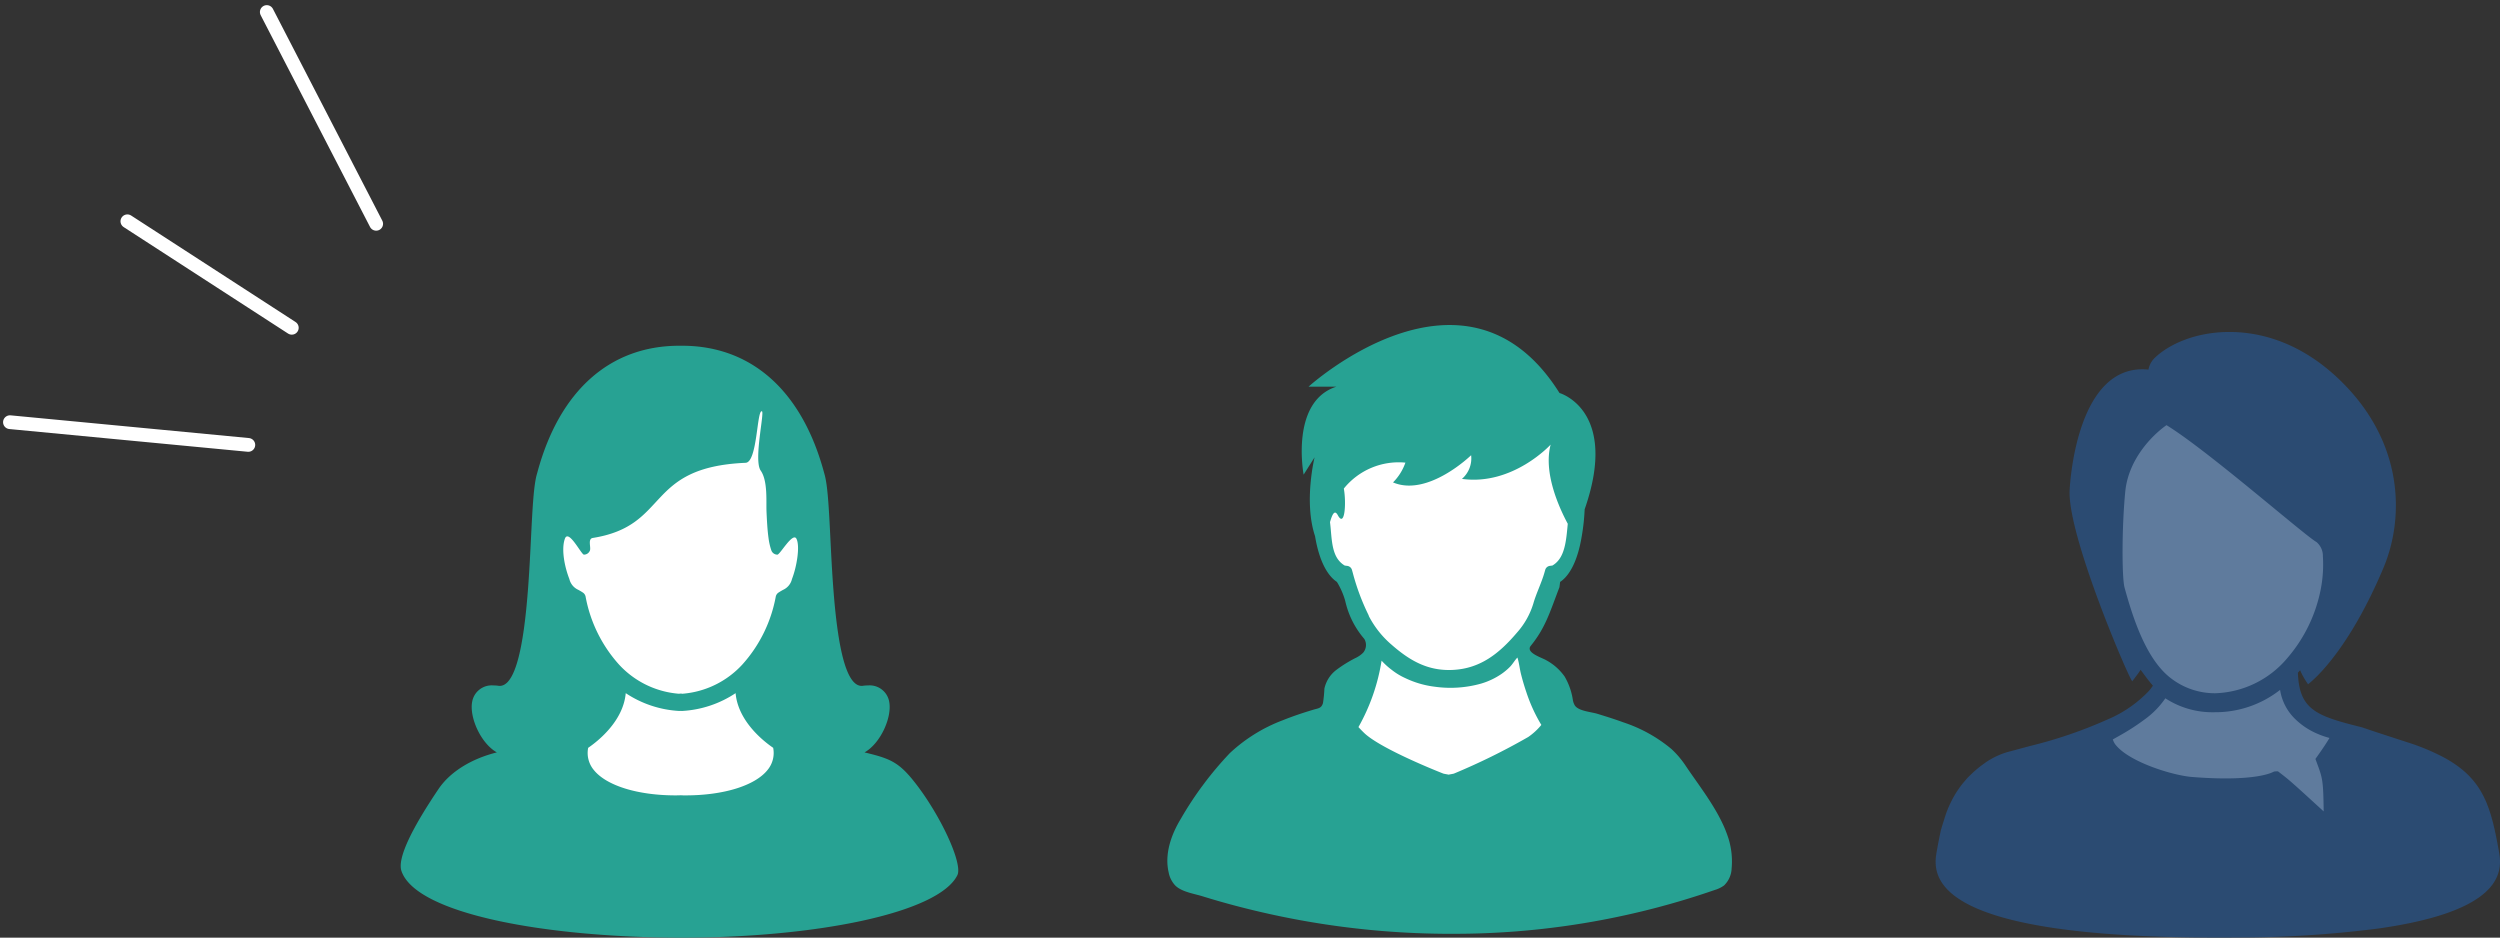
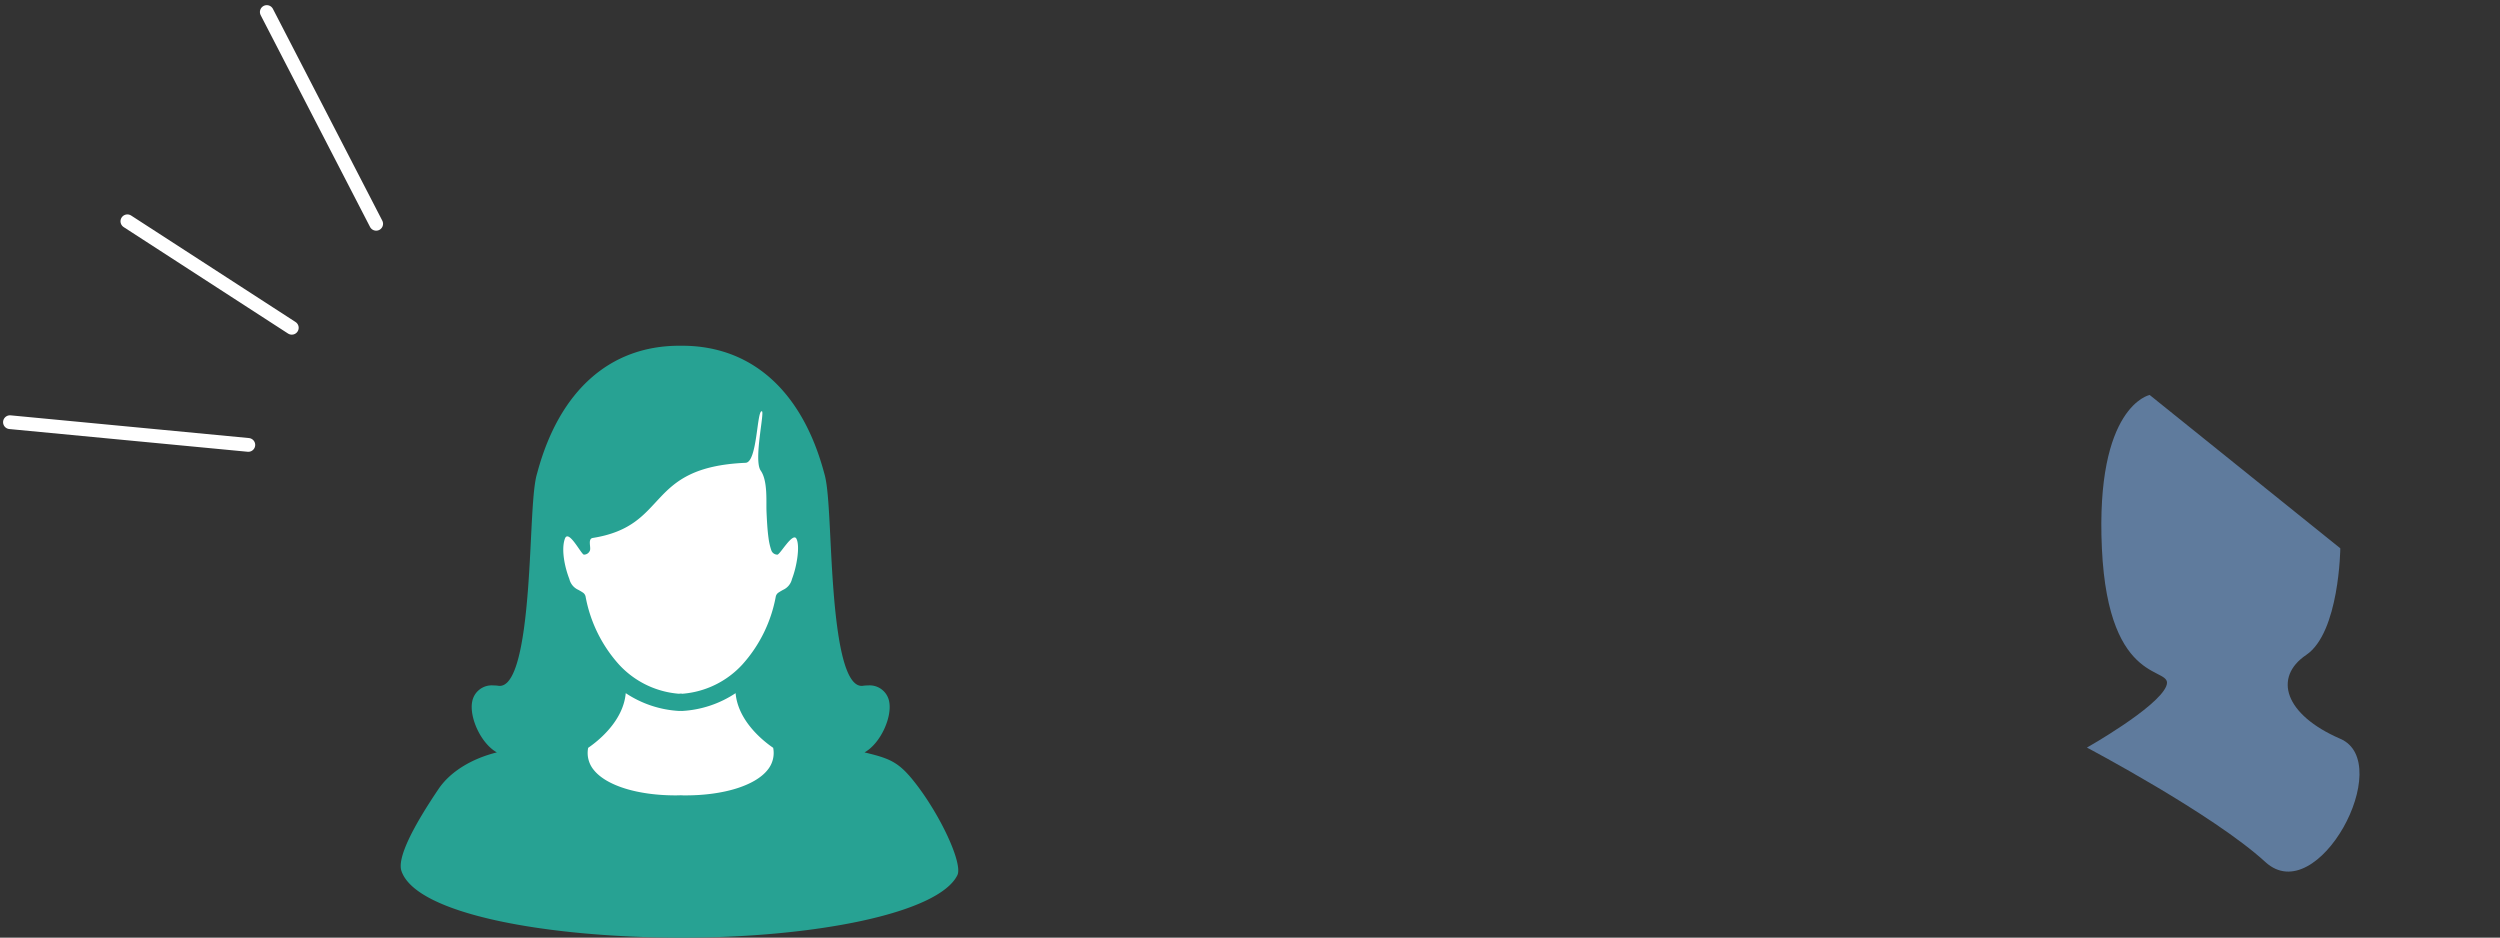
<svg xmlns="http://www.w3.org/2000/svg" width="363.213" height="136.228" viewBox="0 0 363.213 136.228">
  <rect x="0" y="0" width="363.213" height="136.228" fill="#333333" stroke="none" />
  <g transform="translate(-489.787 -1521.772)">
    <g transform="translate(-18 -3040)">
      <g transform="translate(26)">
        <path d="M560.186,4643.487s3.638-27.758,18.015-25.5,14.861,0,14.861,0,8.555,15.589,7.178,27.454,0,34.583,0,34.583l-35.877-2.14Z" fill="#fff" />
        <path d="M98.012,272.957c-2.24-2.8-3.534-3.3-7.149-4.165,2.341-1.314,4.037-5.138,3.578-7.4a2.879,2.879,0,0,0-3.063-2.33,5.3,5.3,0,0,0-.737.05,1.435,1.435,0,0,1-.192.016c-3.484,0-4.147-13.367-4.542-21.356-.217-4.361-.387-7.806-.868-9.433l-.1-.364c-3.224-11.779-10.542-18.267-20.6-18.267h-.371c-10.063,0-17.379,6.488-20.6,18.267l-.1.364c-.479,1.627-.65,5.072-.868,9.433-.393,7.989-1.058,21.356-4.542,21.356a1.463,1.463,0,0,1-.193-.016,5.279,5.279,0,0,0-.738-.05,2.877,2.877,0,0,0-3.06,2.33c-.46,2.263,1.235,6.087,3.578,7.4-3.659.906-6.769,2.8-8.461,5.3-3.57,5.284-6.061,9.972-5.4,11.927,2.119,6.263,21.028,9.643,40.4,9.688,19.543.043,37.625-3.531,40.367-9.076C105.185,284.931,101.817,277.72,98.012,272.957Zm-21.248-1.6c-1.828,2.269-6.384,3.679-11.891,3.679-.2,0-.39,0-.585-.007v-.006c-.047,0-.09,0-.137,0s-.091,0-.137,0v.006c-.195,0-.388.007-.584.007-5.508,0-10.065-1.411-11.89-3.679a3.861,3.861,0,0,1-.828-3.232c1.226-.831,5.095-3.772,5.459-7.941a15.555,15.555,0,0,0,7.794,2.588c.063,0,.122-.008.186-.01s.125.01.186.01a15.558,15.558,0,0,0,7.794-2.588c.366,4.169,4.234,7.109,5.46,7.941A3.87,3.87,0,0,1,76.764,271.354Zm3.558-27.749a2.294,2.294,0,0,1-1.284,1.564c-.207.113-.427.239-.681.405a.932.932,0,0,0-.387.565A20.2,20.2,0,0,1,73.135,256a13.233,13.233,0,0,1-8.74,4.271.921.921,0,0,1-.107-.007v-.027c-.047.007-.09.012-.137.015s-.091-.008-.137-.015v.027a.933.933,0,0,1-.106.007A13.233,13.233,0,0,1,55.167,256a20.209,20.209,0,0,1-4.833-9.864.929.929,0,0,0-.388-.565c-.252-.166-.473-.293-.683-.405a2.3,2.3,0,0,1-1.283-1.564c-.71-1.816-1.188-4.314-.658-5.836s2.392,2.294,2.776,2.294a.927.927,0,0,0,.87-.6c.175-.467-.346-1.706.419-1.826,11.267-1.794,7.457-10.281,22.2-10.916,1.724-.074,1.622-7.754,2.369-7.484.405.145-1.229,7.119-.177,8.615s.777,4.549.844,5.932v.054c.062,1.294.127,2.631.291,3.8a8.928,8.928,0,0,0,.418,1.826.931.931,0,0,0,.871.6c.386,0,2.253-3.357,2.777-2.294S81.032,241.79,80.321,243.605Z" transform="translate(516.527 4402.293)" fill="#27a293" />
      </g>
      <path d="M820.1,4619.154l27.7,22.281s-.133,12.238-4.957,15.491-3.144,8.682,4.957,12.183-3.284,24.871-10.883,17.908-25.931-16.632-25.931-16.632,10.2-5.766,11.514-8.9-8.379.664-9.341-20.047S820.1,4619.154,820.1,4619.154Z" fill="#5f7b9d" />
-       <path d="M353.706,282.618c-1.127-6.368-2.177-10.345-7.314-13.4-.107-.064-.214-.129-.324-.192l-.163-.092a31.888,31.888,0,0,0-5.629-2.354c-2.513-.818-4.681-1.519-6.526-2.152-1.552-.383-2.876-.727-4-1.1-3.308-1.09-4.873-2.436-5.212-5.842l-.04-.465c-.01-.168-.019-.342-.025-.52q.169-.181.323-.352a11.531,11.531,0,0,0,1.153,2.031c.942-.727,5.9-4.954,10.935-16.858,3.072-7.259,3.044-18.234-6.245-27.27-5.99-5.828-12.064-7.052-16.1-7.052-5.211,0-9.066,1.98-10.929,3.828a3.176,3.176,0,0,0-.849,1.641,8.439,8.439,0,0,0-.885-.049c-9.344,0-10.469,15.739-10.566,17.534-.357,6.624,8.783,27.785,9.1,27.785,0,0,1.082-1.39,1.214-1.664.578.807,1.121,1.532,1.593,2.085.064.075.131.157.192.226a7.577,7.577,0,0,1-.56.742,17.845,17.845,0,0,1-6.1,4.2,65.532,65.532,0,0,1-11.046,3.789l-.365.094q-.682.181-1.34.361c-.513.14-1.015.276-1.5.4a11.164,11.164,0,0,0-3.26,1.482l-.054.037c-.049.032-.094.066-.18.132l-.064.046c-.215.151-.43.3-.632.459-.072.056-.145.115-.214.171l-.114.093c-.376.307-.732.628-1.092.981l-.113.11c-.1.1-.2.2-.3.3s-.181.2-.269.308l-.17.2c-.157.182-.312.366-.463.561-.12.157-.236.321-.349.483-.158.226-.319.464-.471.71-.1.156-.186.314-.285.485q-.238.426-.458.885l-.07.145c-.045.091-.087.181-.132.282-.215.49-.4.959-.555,1.444q-.318.991-.644,2.086c-.225,1.008-.427,2.082-.631,3.238-.039.216-.071.448-.1.689-.264,2.712.8,6.861,12.3,9.416,5.589,1.243,13.639,2.109,25.2,2.251.705.009,1.417.017,2.131.02.362,0,.722,0,1.09,0h.484c.368,0,.726,0,1.088,0s.746,0,1.116-.009a160.874,160.874,0,0,0,20.92-1.313C353.978,291.139,354.233,285.6,353.706,282.618Zm-54.429-38.526c-.382-1.584-.392-8.763.12-13.935.461-4.654,3.889-8.151,5.987-9.619,6.019,3.7,20.006,15.971,21.783,16.978a2.617,2.617,0,0,1,.936,2.051,18.925,18.925,0,0,1-.3,4.764,21.654,21.654,0,0,1-4.909,10.1,14.267,14.267,0,0,1-10.387,5.057,10.448,10.448,0,0,1-6.471-2.17C302.511,254.637,300.568,248.828,299.277,244.092ZM327.1,269.254l.086.231c.874,2.346.978,2.623,1.032,7.171-3.965-3.631-4.772-4.359-5.707-5.1-.209-.165-.424-.332-.684-.532l-.244-.188h-.307l-.257.024-.184.088c-.577.274-2.4.915-6.884.915-1.482,0-3.132-.071-4.9-.214-2.5-.2-7.946-1.822-10.384-3.973h0a5.347,5.347,0,0,1-.581-.58,2.315,2.315,0,0,1-.5-.9l.209-.115c.273-.153.6-.335.955-.539a32.656,32.656,0,0,0,3.408-2.212,12.491,12.491,0,0,0,3.059-3.107,12.508,12.508,0,0,0,7.11,2.024A15.243,15.243,0,0,0,321.886,259a7.477,7.477,0,0,0,2.288,4.324,10.344,10.344,0,0,0,2.841,1.921,12.379,12.379,0,0,0,2.05.738c-.37.625-.975,1.549-1.769,2.662l-.278.389Z" transform="translate(517.164 4403.002)" fill="#2b4b72" />
      <g transform="translate(2 -4)">
-         <path d="M700.021,4629.688l-2.627,9.947s-.85,7.375,2.627,10.093,1.994,3.113,1.994,3.113l3.152,7.834-7.772,10.026,20.926,13,17.185-14.028-8.709-9,3.741-5.68.755-5.268,3.412-5.775-2.2-17.25-25.641,2.544Z" fill="#fff" />
-         <path d="M723.987,415.027c-.156-.448-.335-.888-.53-1.319-1.4-3.093-3.568-5.839-5.463-8.64a13.315,13.315,0,0,0-2.109-2.5,21.318,21.318,0,0,0-6.995-3.879c-1.245-.456-2.511-.853-3.778-1.241-.9-.274-2.655-.386-3.236-1.169a2.239,2.239,0,0,1-.325-.907,9.526,9.526,0,0,0-1.193-3.348,7.854,7.854,0,0,0-2.671-2.36c-.685-.4-3.044-1.1-2.234-2.1,2.138-2.638,2.745-4.822,4.159-8.506l.1-.768c1.384-.913,2.558-3.086,3.141-6.637a30.3,30.3,0,0,0,.422-3.91c5.033-14.429-3.654-16.9-3.654-16.9-13.606-21.668-36.455-.924-36.455-.924h4.056c-6.778,2.157-4.775,12.785-4.775,12.785l1.592-2.516s-1.6,6.471.07,11.462c.583,3.551,1.785,5.724,3.169,6.636a10.992,10.992,0,0,1,1.215,2.772,12.633,12.633,0,0,0,2.769,5.514,1.726,1.726,0,0,1-.168,2,3.892,3.892,0,0,1-1.1.768,18.653,18.653,0,0,0-2.8,1.739,4.618,4.618,0,0,0-1.731,2.723,19.039,19.039,0,0,1-.2,2.064c-.227.819-.711.777-1.44,1-1.478.443-2.943.932-4.375,1.51a23.278,23.278,0,0,0-7.724,4.788,50.343,50.343,0,0,0-7.125,9.549c-1.414,2.337-2.38,5.132-1.76,7.792a3.776,3.776,0,0,0,1.009,1.943c.972.9,2.7,1.138,3.932,1.522q2.43.755,4.89,1.4,4.937,1.3,9.97,2.19a121.915,121.915,0,0,0,20.061,1.85h.786a115.652,115.652,0,0,0,38.694-6.365,4.466,4.466,0,0,0,1.337-.648,3.6,3.6,0,0,0,1.109-2.471A11.2,11.2,0,0,0,723.987,415.027Zm-54.405-38.075-.113-.4a.815.815,0,0,0-.686-.591l-.361-.048a3.124,3.124,0,0,1-.88-.763c-.987-1.208-1.028-3.234-1.189-4.866-.023-.224-.048-.454-.074-.685.321-1.115.664-1.869,1.135-1,1.022,1.89,1.247-1.8.872-3.871a10.248,10.248,0,0,1,8.948-3.769,7.624,7.624,0,0,1-1.8,2.875c5.084,2.157,11.348-3.954,11.348-3.954a3.943,3.943,0,0,1-1.335,3.441c7.394,1.026,12.888-4.981,12.888-4.981-1.062,4.027,1.134,8.981,2.485,11.5-.014.167-.028.32-.039.435-.159,1.631-.323,3.664-1.311,4.872a3.156,3.156,0,0,1-.881.763l-.362.047a.811.811,0,0,0-.683.591l-.114.4c-.425,1.494-1.206,3.034-1.621,4.519a11.3,11.3,0,0,1-2.36,4.182c-2.59,3.049-5.334,5.234-9.33,5.426-3.591.173-6.225-1.316-8.924-3.687a13.819,13.819,0,0,1-3.244-4.078c-.033-.066-.054-.162-.087-.229A32.759,32.759,0,0,1,669.582,376.952Zm25.5,23.865a95.046,95.046,0,0,1-10.806,5.323c-.092.031-.691.13-.764.152-.075-.022-.673-.121-.764-.152-1.853-.727-9.29-3.778-11.5-5.9-.326-.312-.595-.594-.838-.86a28.675,28.675,0,0,0,3.362-9.65,10.4,10.4,0,0,0,1.5,1.357,9.245,9.245,0,0,0,1.916,1.165,13.793,13.793,0,0,0,4.3,1.263,16.443,16.443,0,0,0,6.763-.458,10.485,10.485,0,0,0,2.917-1.382,8.515,8.515,0,0,0,1.264-1.057c.4-.412.675-.927,1.073-1.343.249.764.325,1.626.524,2.414.223.884.482,1.761.777,2.624a23.163,23.163,0,0,0,2.176,4.754A9.19,9.19,0,0,1,695.082,400.817Z" transform="translate(32.739 4272.026)" fill="#27a293" />
-       </g>
+         </g>
    </g>
    <g transform="translate(452.005 -93.005) rotate(16)">
      <path d="M542.908,1568l-23.755-25.195" transform="translate(0 -10)" fill="none" stroke="#fff" stroke-linecap="round" stroke-width="2" />
      <path d="M535.288,1565.9l-27.225-8.287" transform="translate(0 10)" fill="none" stroke="#fff" stroke-linecap="round" stroke-width="2" />
      <path d="M542.908,1568l-34.2,6.373" transform="translate(-9 26)" fill="none" stroke="#fff" stroke-linecap="round" stroke-width="2" />
    </g>
  </g>
</svg>